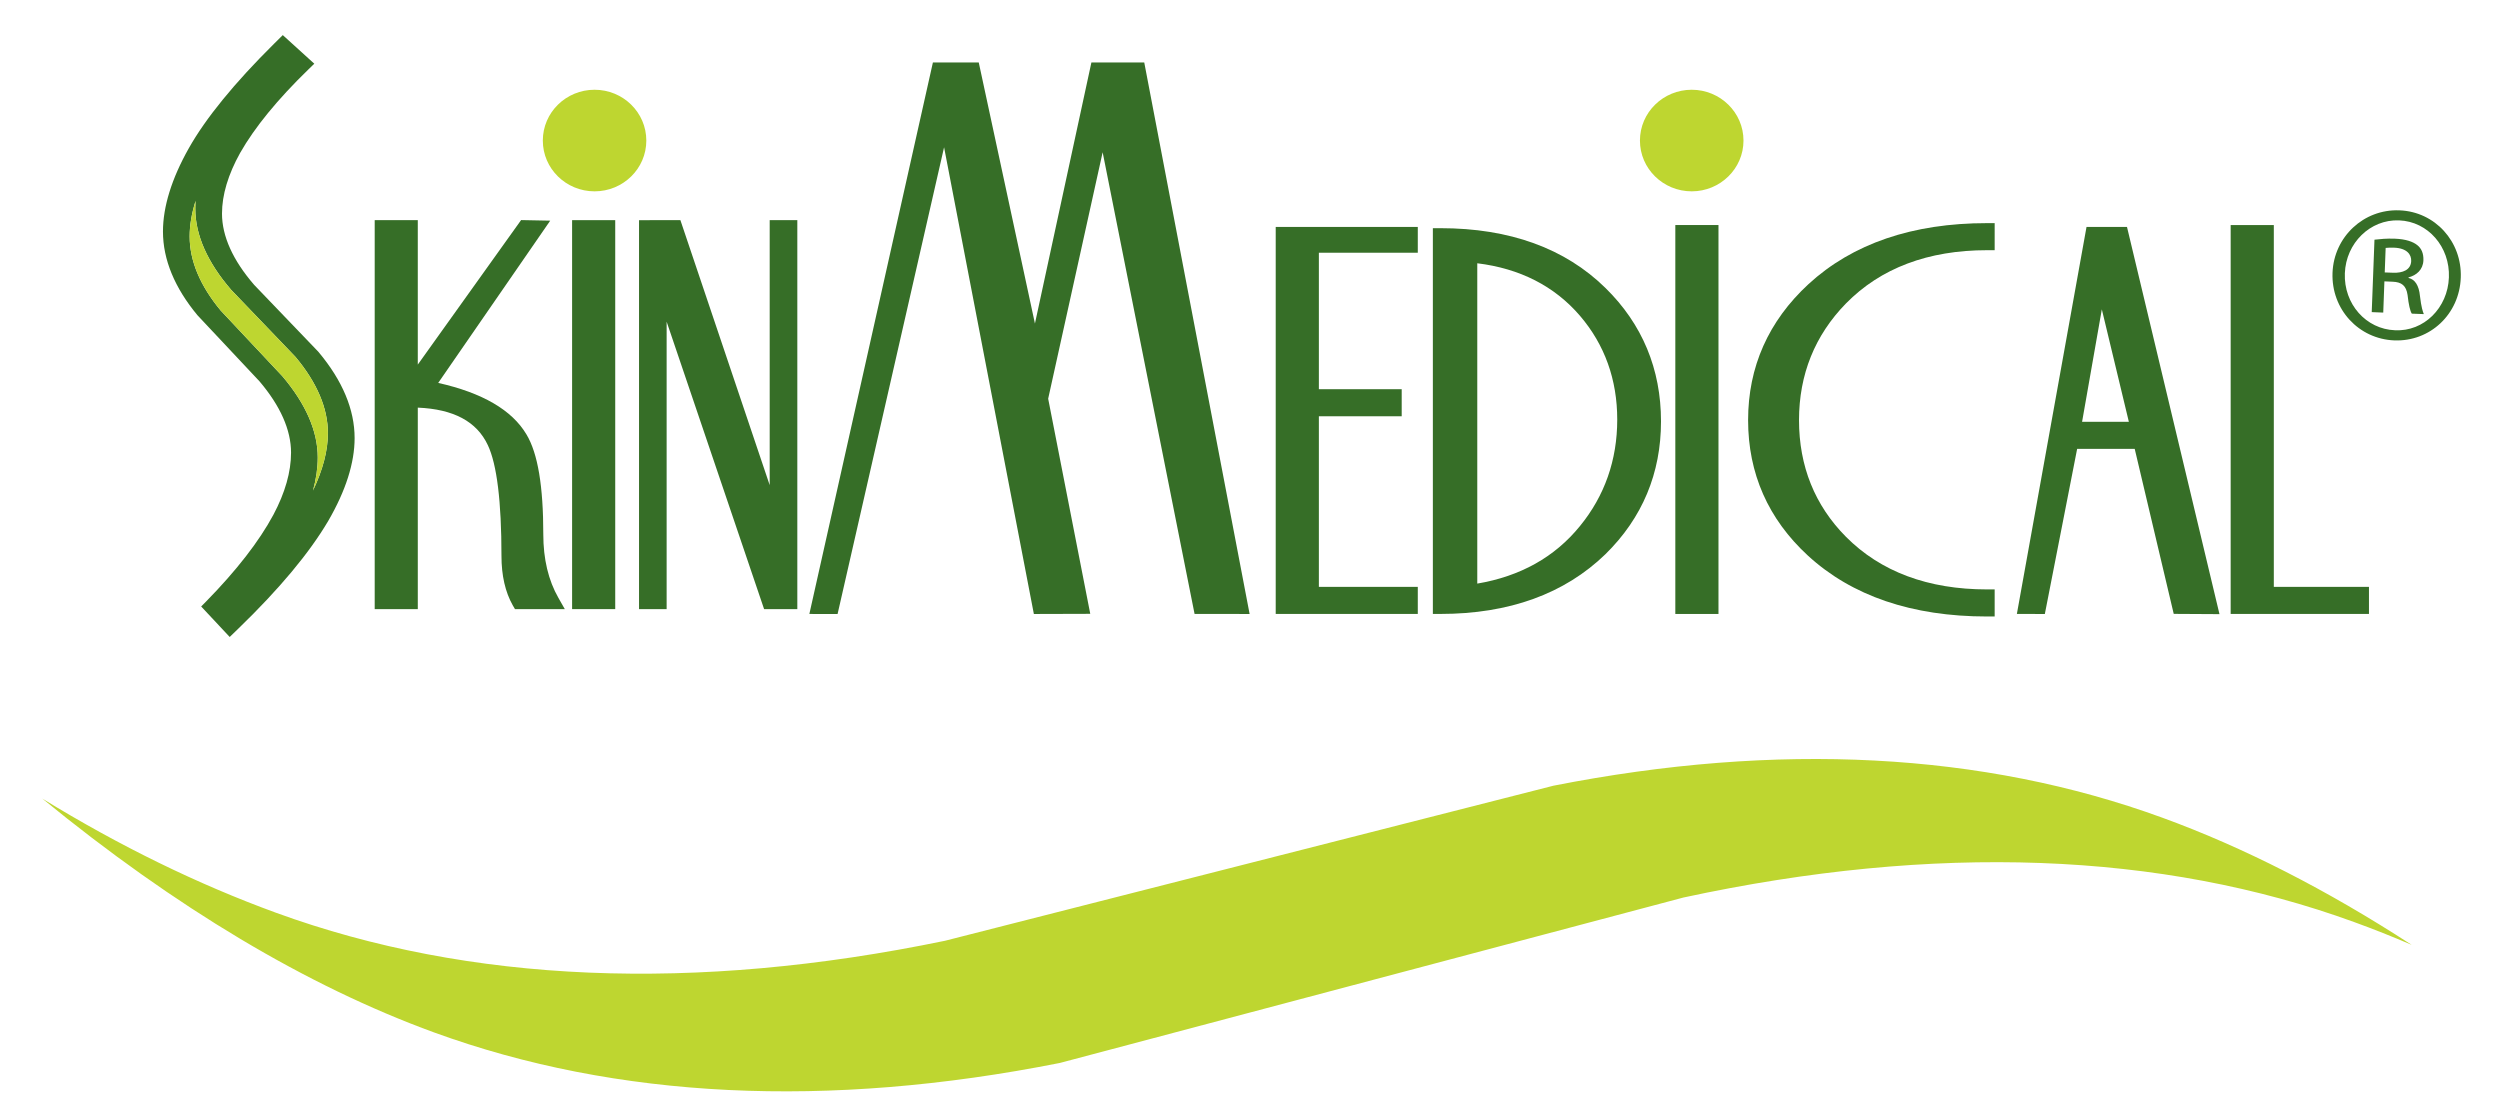
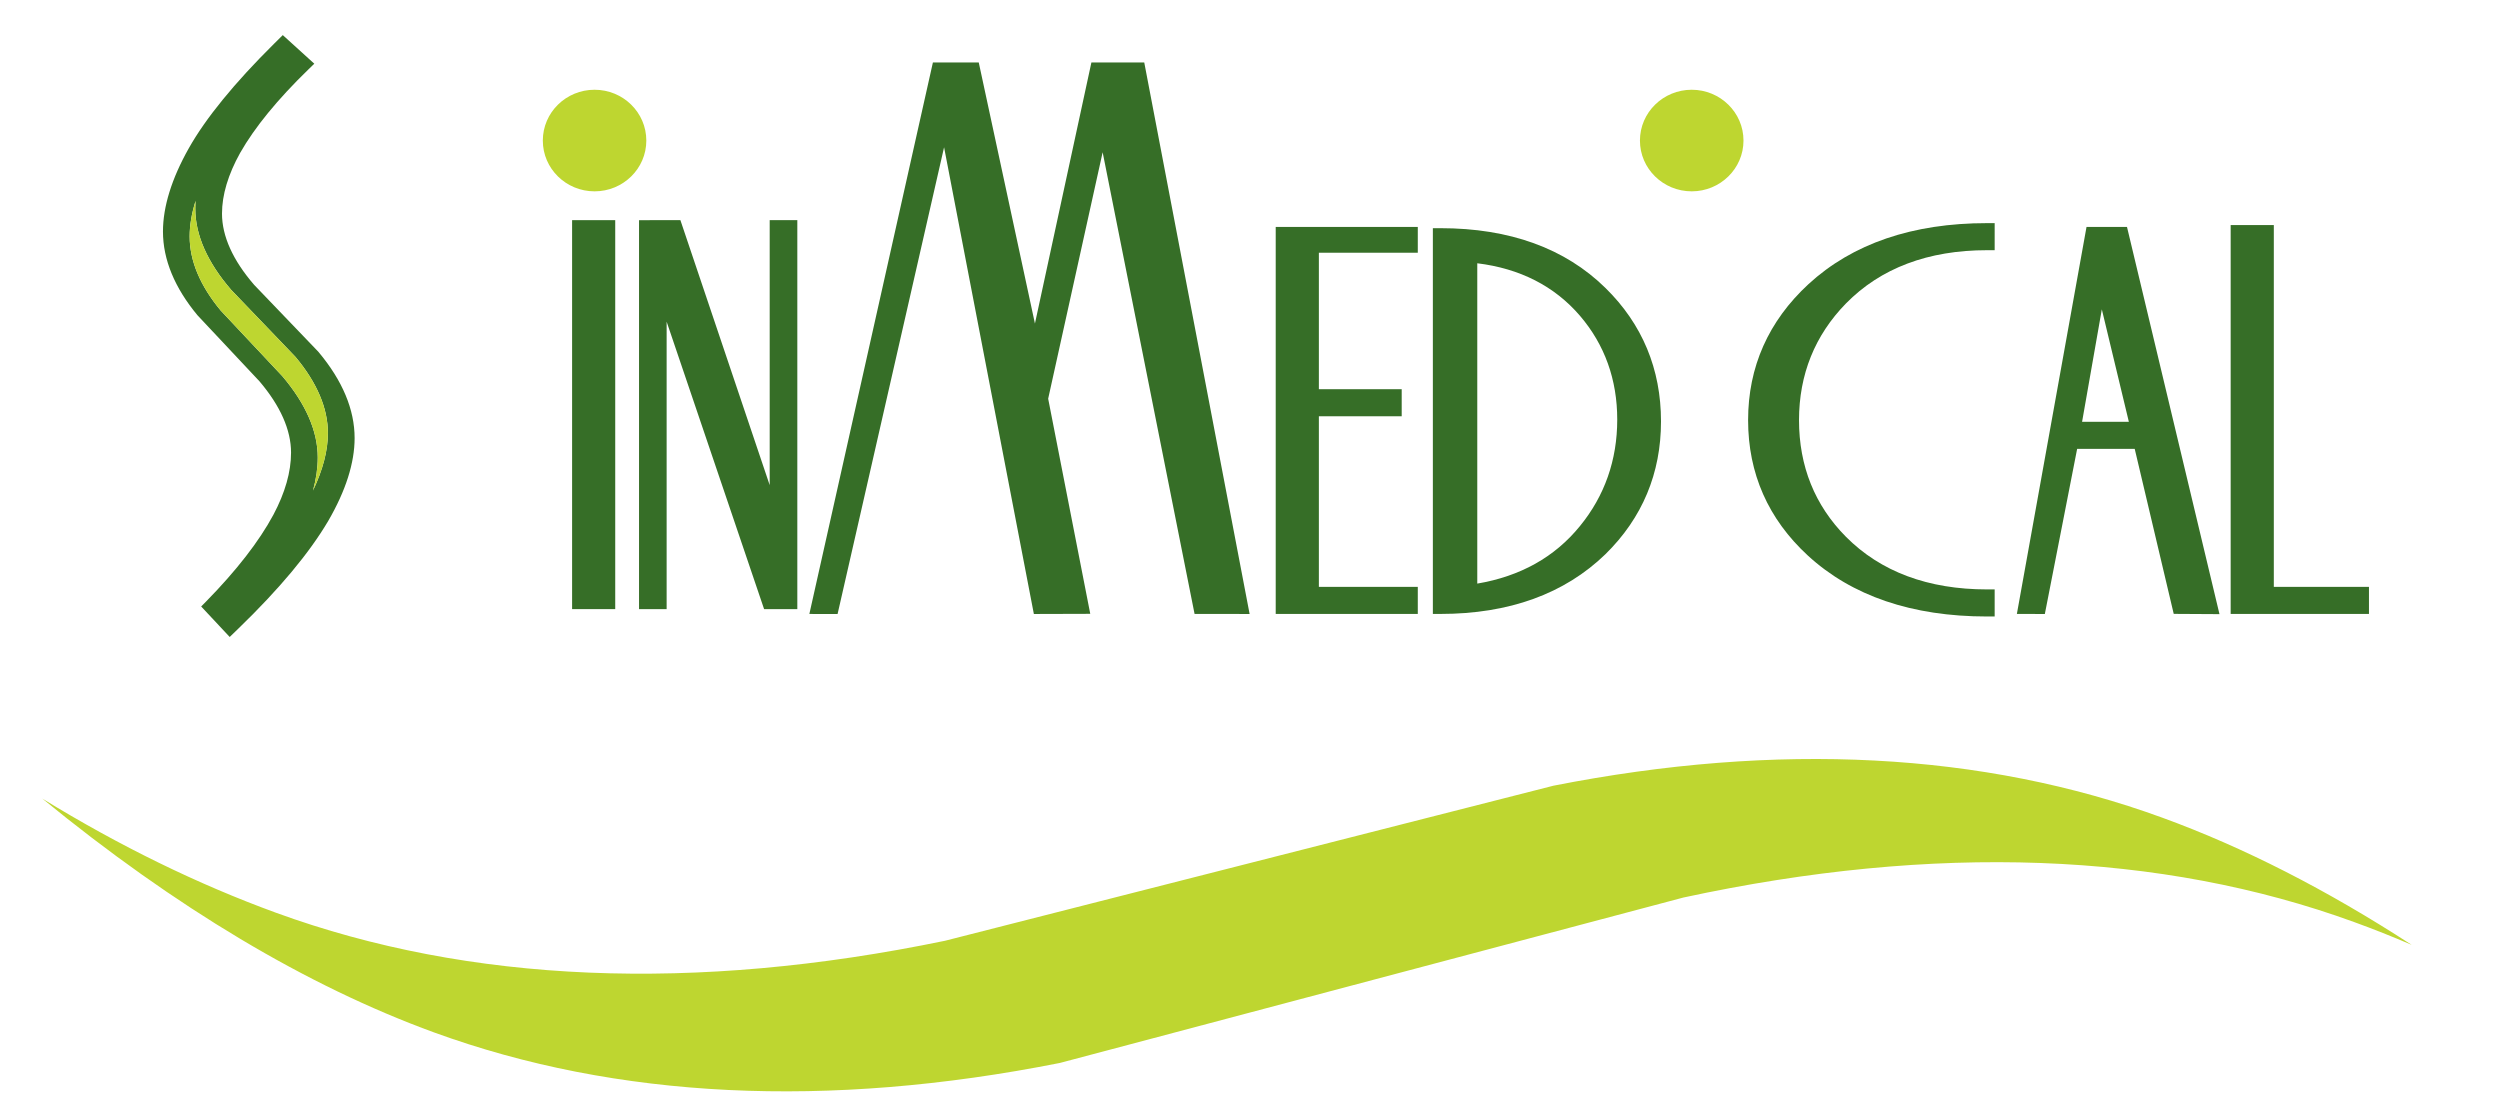
<svg xmlns="http://www.w3.org/2000/svg" version="1.1" id="Vrstva_1" x="0px" y="0px" width="750px" height="334px" viewBox="0 0 750 334" enable-background="new 0 0 750 334" xml:space="preserve">
  <g>
    <path fill="#366E27" d="M327.418,18.749c0,0-13.455,62.178-16.937,78.319c-3.479-16.149-16.854-78.319-16.854-78.319H279.87   l-37.062,165.439l8.467,0.015c0,0,27.755-121.641,31.949-140.019c3.555,18.483,26.936,140.011,26.936,140.011l16.917-0.049   c0,0-12.441-63.634-12.626-64.536c0.178-0.773,12.755-57.688,16.344-73.935c3.679,18.446,27.574,138.497,27.574,138.497   l16.514,0.022L343.277,18.749H327.418" />
    <path fill="#366E27" d="M382.714,184.188h42.624v-8.127c0,0-25.771,0-29.677,0c0-3.97,0-47.202,0-51.18c3.782,0,24.848,0,24.848,0   v-8.13c0,0-21.065,0-24.848,0c0-3.861,0-37.071,0-40.932c3.906,0,29.677,0,29.677,0v-7.739h-42.624V184.188" />
    <path fill="#366E27" d="M432.141,68.455h-2.283V184.18h2.283c20.605,0,37.259-6.039,49.519-17.948   c11.041-10.855,16.642-24.249,16.642-39.81c0-15.7-5.601-29.162-16.642-40.01C469.54,74.492,452.89,68.455,432.141,68.455    M473.975,157.833c-7.559,9.308-17.916,15.067-30.792,17.246c0-4.935,0-91.373,0-96.097c12.774,1.563,23.154,6.83,30.823,15.771   c7.411,8.665,11.166,19.132,11.166,31.125C485.172,138.012,481.394,148.771,473.975,157.833z" />
-     <rect x="502.597" y="67.51" fill="#366E27" width="12.947" height="116.678" />
    <path fill="#366E27" d="M542.556,85.229c-12.026,11.108-18.125,24.838-18.125,40.815c0,15.985,6.027,29.656,17.92,40.616   c13.198,12.131,31.277,18.287,53.753,18.287h2.295v-8.123h-2.295c-17.671,0-31.923-5.314-42.325-15.794   c-9.348-9.43-14.074-21.191-14.074-34.986c0-13.662,4.741-25.442,14.089-35.013c10.403-10.593,24.64-15.971,42.311-15.971h2.295   V66.94h-2.295C573.771,66.94,555.768,73.089,542.556,85.229" />
    <path fill="#366E27" d="M625.958,68.073L605.062,184.18l8.389,0.015c0,0,9.019-46.139,9.69-49.529c2.841,0,14.533,0,17.274,0   c0.778,3.249,11.703,49.496,11.703,49.496l13.724,0.079L638.097,68.073H625.958 M624.623,126.549   c0.616-3.559,3.826-21.789,5.926-33.746c2.844,11.855,7.228,30.016,8.108,33.746C635.128,126.549,627.966,126.549,624.623,126.549z   " />
    <path fill="#366E27" d="M682.146,176.061c0-4.318,0-108.551,0-108.551h-12.947v116.678h41.49v-8.127   C710.689,176.061,686.03,176.061,682.146,176.061" />
-     <path fill="#366E27" d="M162.99,160.327c0-14.521-1.647-24.326-5.041-29.979c-4.329-7.336-13.269-12.507-26.485-15.474   c3.373-4.878,33.604-48.677,33.604-48.677l-8.739-0.172c0,0-24.534,34.33-30.991,43.354c0-10.359,0-43.333,0-43.333H112.41v116.688   h12.929c0,0,0-56.112,0-60.446c10.745,0.467,17.667,4.133,21.014,11.262c2.711,5.73,4.089,16.914,4.089,33.246   c0,5.861,1.145,10.838,3.374,14.778l0.675,1.16h14.948l-1.906-3.354C164.51,174.103,162.99,167.691,162.99,160.327" />
    <rect x="171.63" y="66.046" fill="#366E27" width="12.937" height="116.688" />
    <path fill="#366E27" d="M230.908,145.541c-6.545-19.398-26.791-79.502-26.791-79.502l-12.408,0.015v116.689h8.282   c0,0,0-65.761,0-86.237c6.705,19.758,29.242,86.237,29.242,86.237h9.965V66.046h-8.29   C230.908,66.046,230.908,125.483,230.908,145.541" />
    <path fill="#366E27" d="M95.573,105.604l-19.34-20.157C69.865,78.073,66.6,70.86,66.6,64.085c0-5.607,1.832-11.733,5.443-18.218   c4.354-7.658,11.239-16.075,20.444-25.007l1.8-1.749l-9.452-8.582l-2.699,2.672c-11.85,11.756-20.424,22.274-25.482,31.248   c-5.157,9.141-7.765,17.559-7.765,25.01c0,8.402,3.494,16.871,10.378,25.15l0.051,0.05l18.534,19.742   c6.255,7.373,9.461,14.587,9.461,21.39c0,5.767-1.781,12.034-5.3,18.648c-4.271,7.95-11.061,16.704-20.187,26.012l-1.475,1.494   l8.56,9.144l2.681-2.598c12.156-11.749,21.21-22.596,26.884-32.228c5.249-9.046,7.907-17.396,7.907-24.849   c0-8.537-3.626-17.208-10.768-25.751L95.573,105.604 M93.898,147.169c0.945-3.413,1.425-6.733,1.425-9.93   c0-7.883-3.573-16.067-10.594-24.356c-0.08-0.087-17.86-19.014-18.512-19.713c-6.181-7.442-9.325-14.931-9.325-22.252   c0-3.318,0.602-6.892,1.789-10.667c-0.062,0.796-0.091,1.584-0.091,2.365c0,7.888,3.625,16.088,10.794,24.377   c0.078,0.087,0.078,0.087,17.142,17.866l2.148,2.251c6.441,7.708,9.699,15.393,9.699,22.844   C98.373,135.161,96.857,140.934,93.898,147.169z" />
    <path fill="#BED630" d="M86.526,104.859L69.384,87.001C62.215,78.712,58.59,70.504,58.59,62.616c0-0.781,0.029-1.562,0.091-2.365   c-1.187,3.776-1.789,7.349-1.789,10.667c0,7.329,3.144,14.813,9.325,22.252c0.652,0.707,18.432,19.633,18.512,19.713   c7.021,8.289,10.594,16.473,10.594,24.356c0,3.197-0.48,6.525-1.425,9.93c2.959-6.236,4.475-12.008,4.475-17.215   c0-7.443-3.258-15.131-9.699-22.844L86.526,104.859" />
    <path fill="#BED630" d="M338.827,313.357c0,0,165.449-43.926,166.206-44.1c75.5-16.297,143.206-13.775,201.206,7.359   c5.747,2.09,11.479,4.363,17.259,6.842c-25.427-16.512-50.456-29.289-74.843-38.168c-53.878-19.644-115.277-22.832-182.598-9.585   c-6.492,1.63-181.792,46.322-182.575,46.527c-75.171,15.553-142.685,12.721-200.622-8.387   c-23.555-8.584-46.986-20.057-70.184-34.275c39.886,32.611,79.287,56.203,117.557,70.164   c54.783,19.955,117.91,23.014,187.716,9.154C319.235,318.576,338.827,313.357,338.827,313.357" />
    <path fill="#BED630" d="M178.371,26.925c-8.574,0-15.525,6.822-15.525,15.248c0,8.408,6.951,15.228,15.525,15.228   s15.525-6.82,15.525-15.228C193.896,33.747,186.945,26.925,178.371,26.925" />
    <path fill="#BED630" d="M507.517,26.925c-8.576,0-15.534,6.822-15.534,15.248c0,8.408,6.958,15.228,15.534,15.228   c8.558,0,15.53-6.82,15.53-15.228C523.047,33.747,516.074,26.925,507.517,26.925" />
-     <path fill="#366E27" d="M719.859,63.103c10.642,0.4,18.782,9.369,18.373,20.184c-0.393,10.98-9.207,19.24-19.931,18.831   c-10.649-0.4-18.957-9.294-18.545-20.278c0.408-10.813,9.371-19.143,20.023-18.74L719.859,63.103z M719.666,66.113   c-8.587-0.32-15.866,6.772-16.212,15.866c-0.354,9.252,6.385,16.78,15.055,17.098c8.634,0.431,15.821-6.67,16.162-15.844   c0.359-9.17-6.27-16.786-14.926-17.12H719.666z M714.974,93.776l-3.456-0.14l0.824-21.73c1.812-0.197,3.565-0.394,6.148-0.298   c3.297,0.132,5.422,0.909,6.678,1.919c1.271,0.989,1.933,2.501,1.854,4.572c-0.11,2.847-2.107,4.505-4.455,5.112l-0.011,0.17   c1.904,0.417,3.126,2.213,3.433,5.419c0.401,3.418,0.858,4.711,1.161,5.43l-3.6-0.136c-0.507-0.726-0.954-2.7-1.279-5.589   c-0.404-2.798-1.758-3.902-4.519-3.993l-2.432-0.106L714.974,93.776z M715.42,81.73l2.507,0.094   c2.866,0.109,5.335-0.834,5.431-3.51c0.082-1.918-1.229-3.864-5.147-4.011c-1.111-0.043-1.898,0.022-2.515,0.072L715.42,81.73z" />
  </g>
</svg>